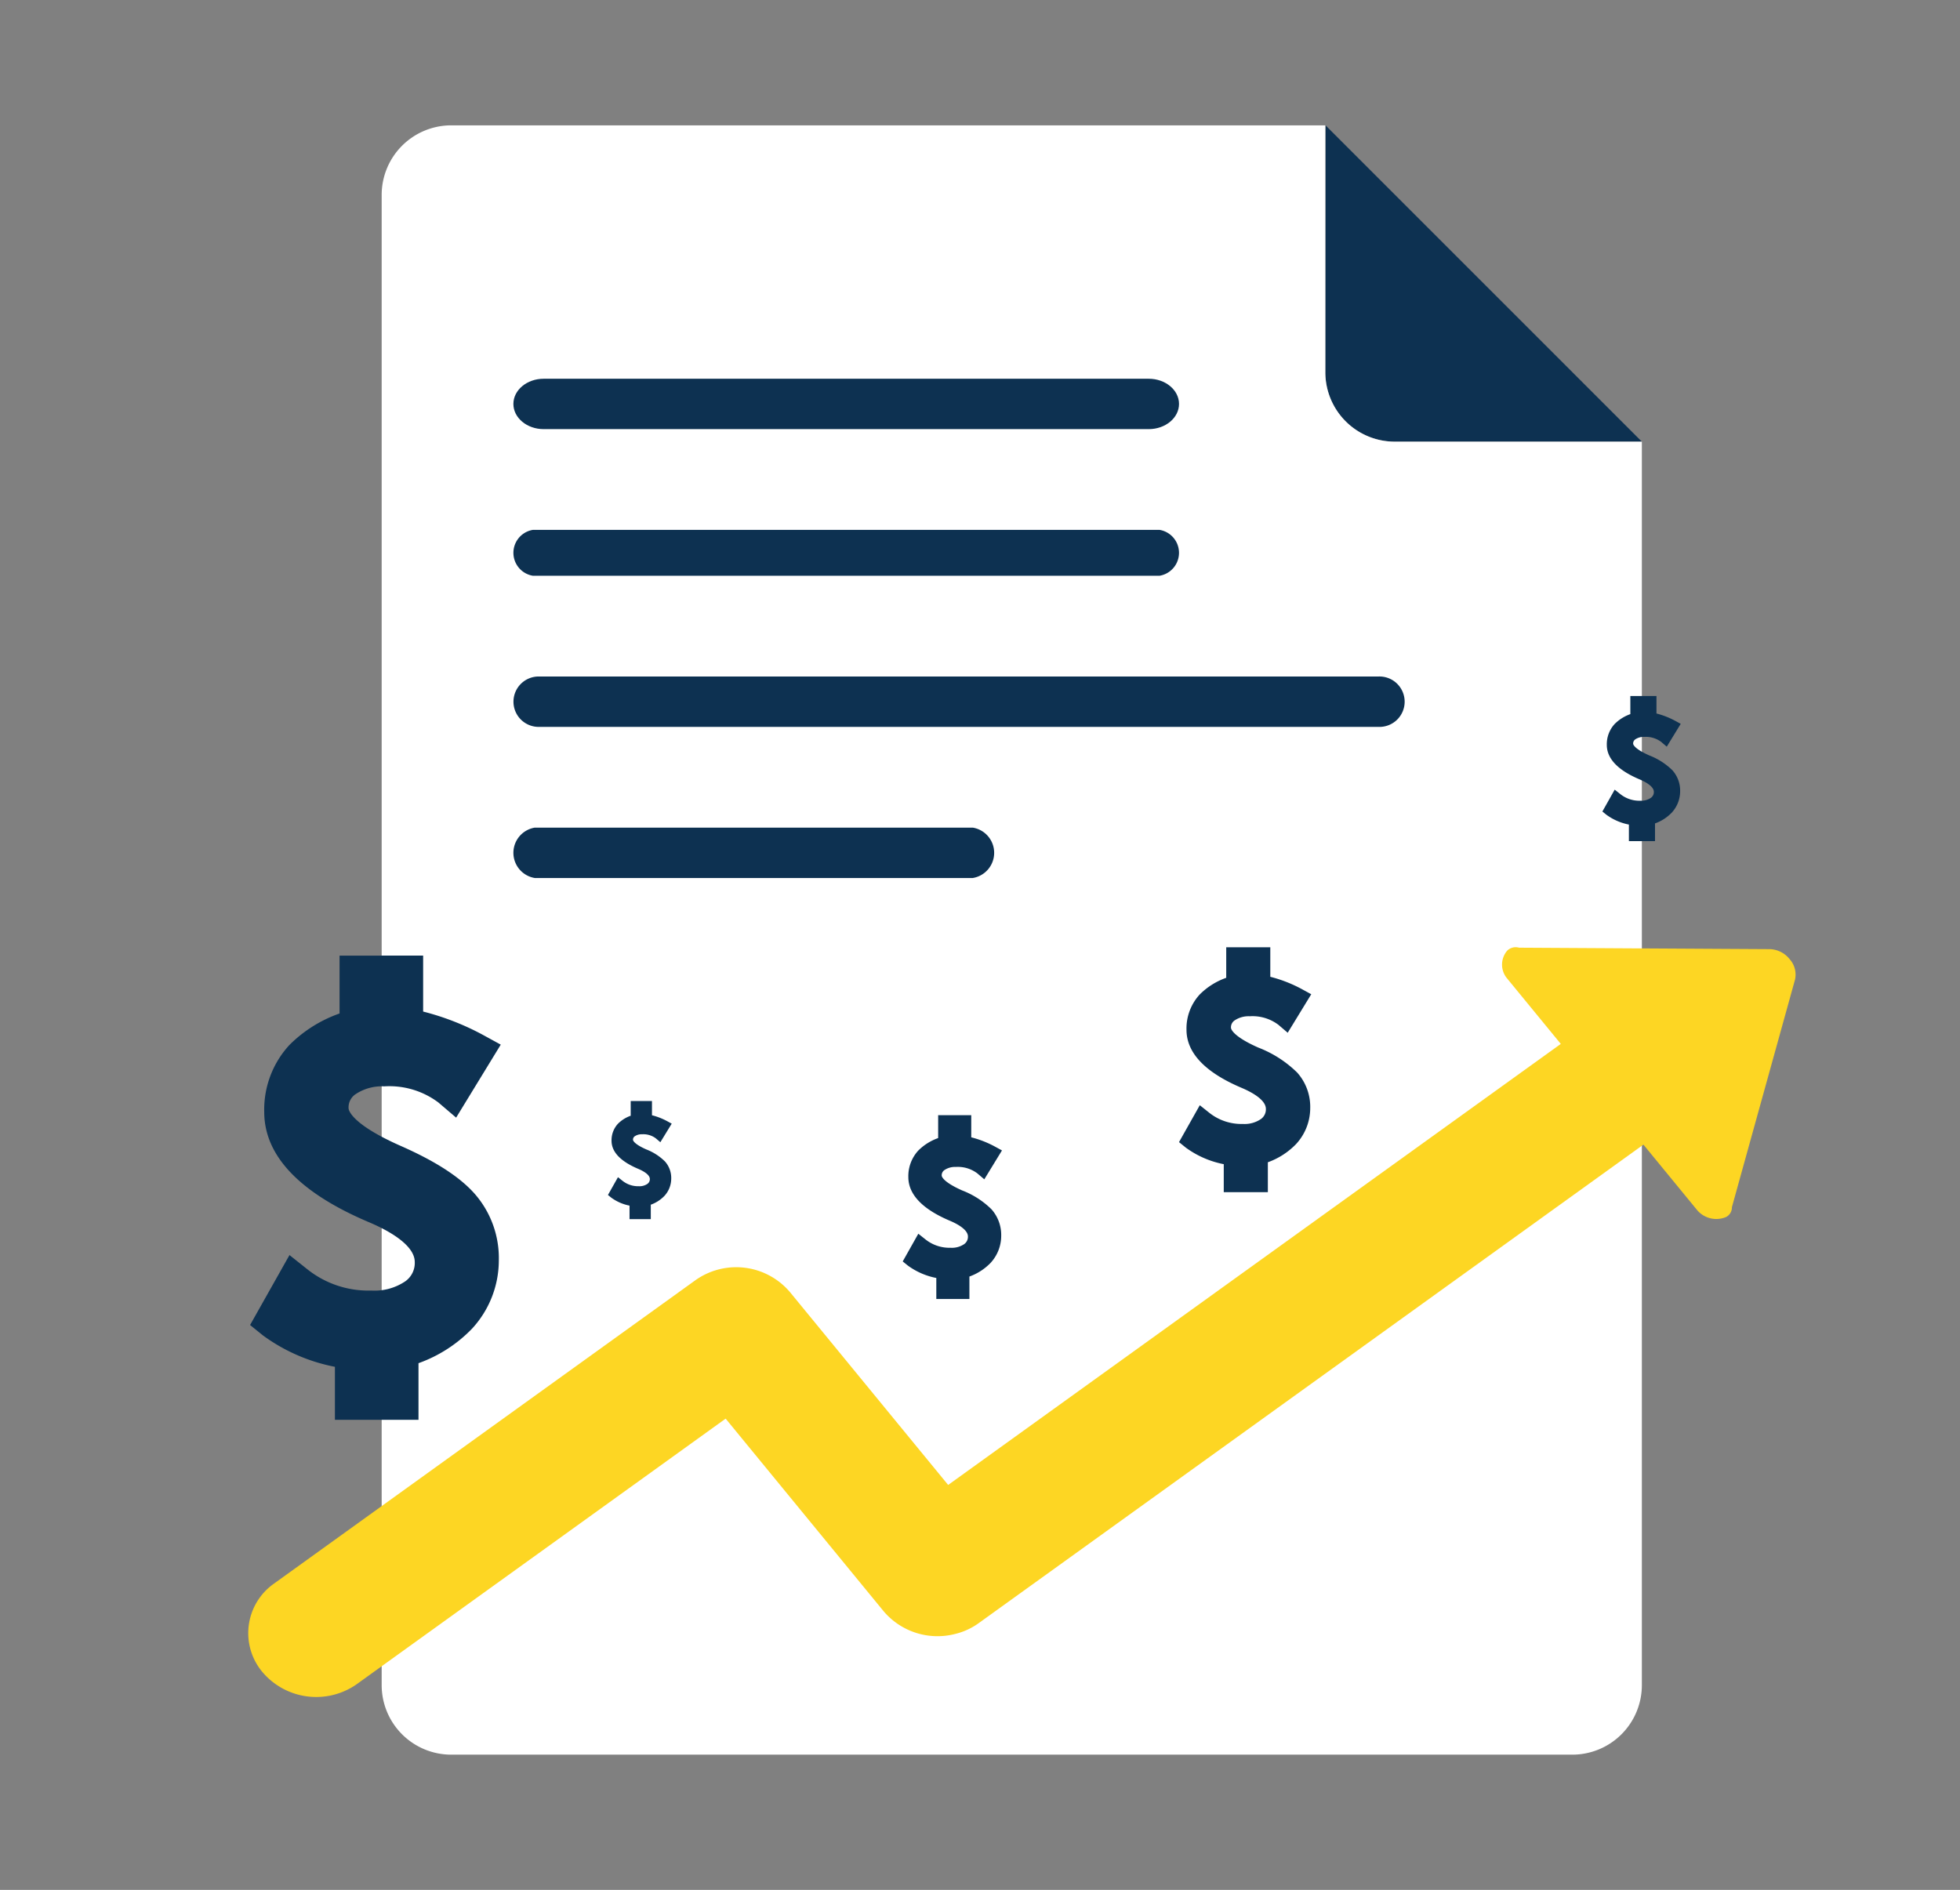
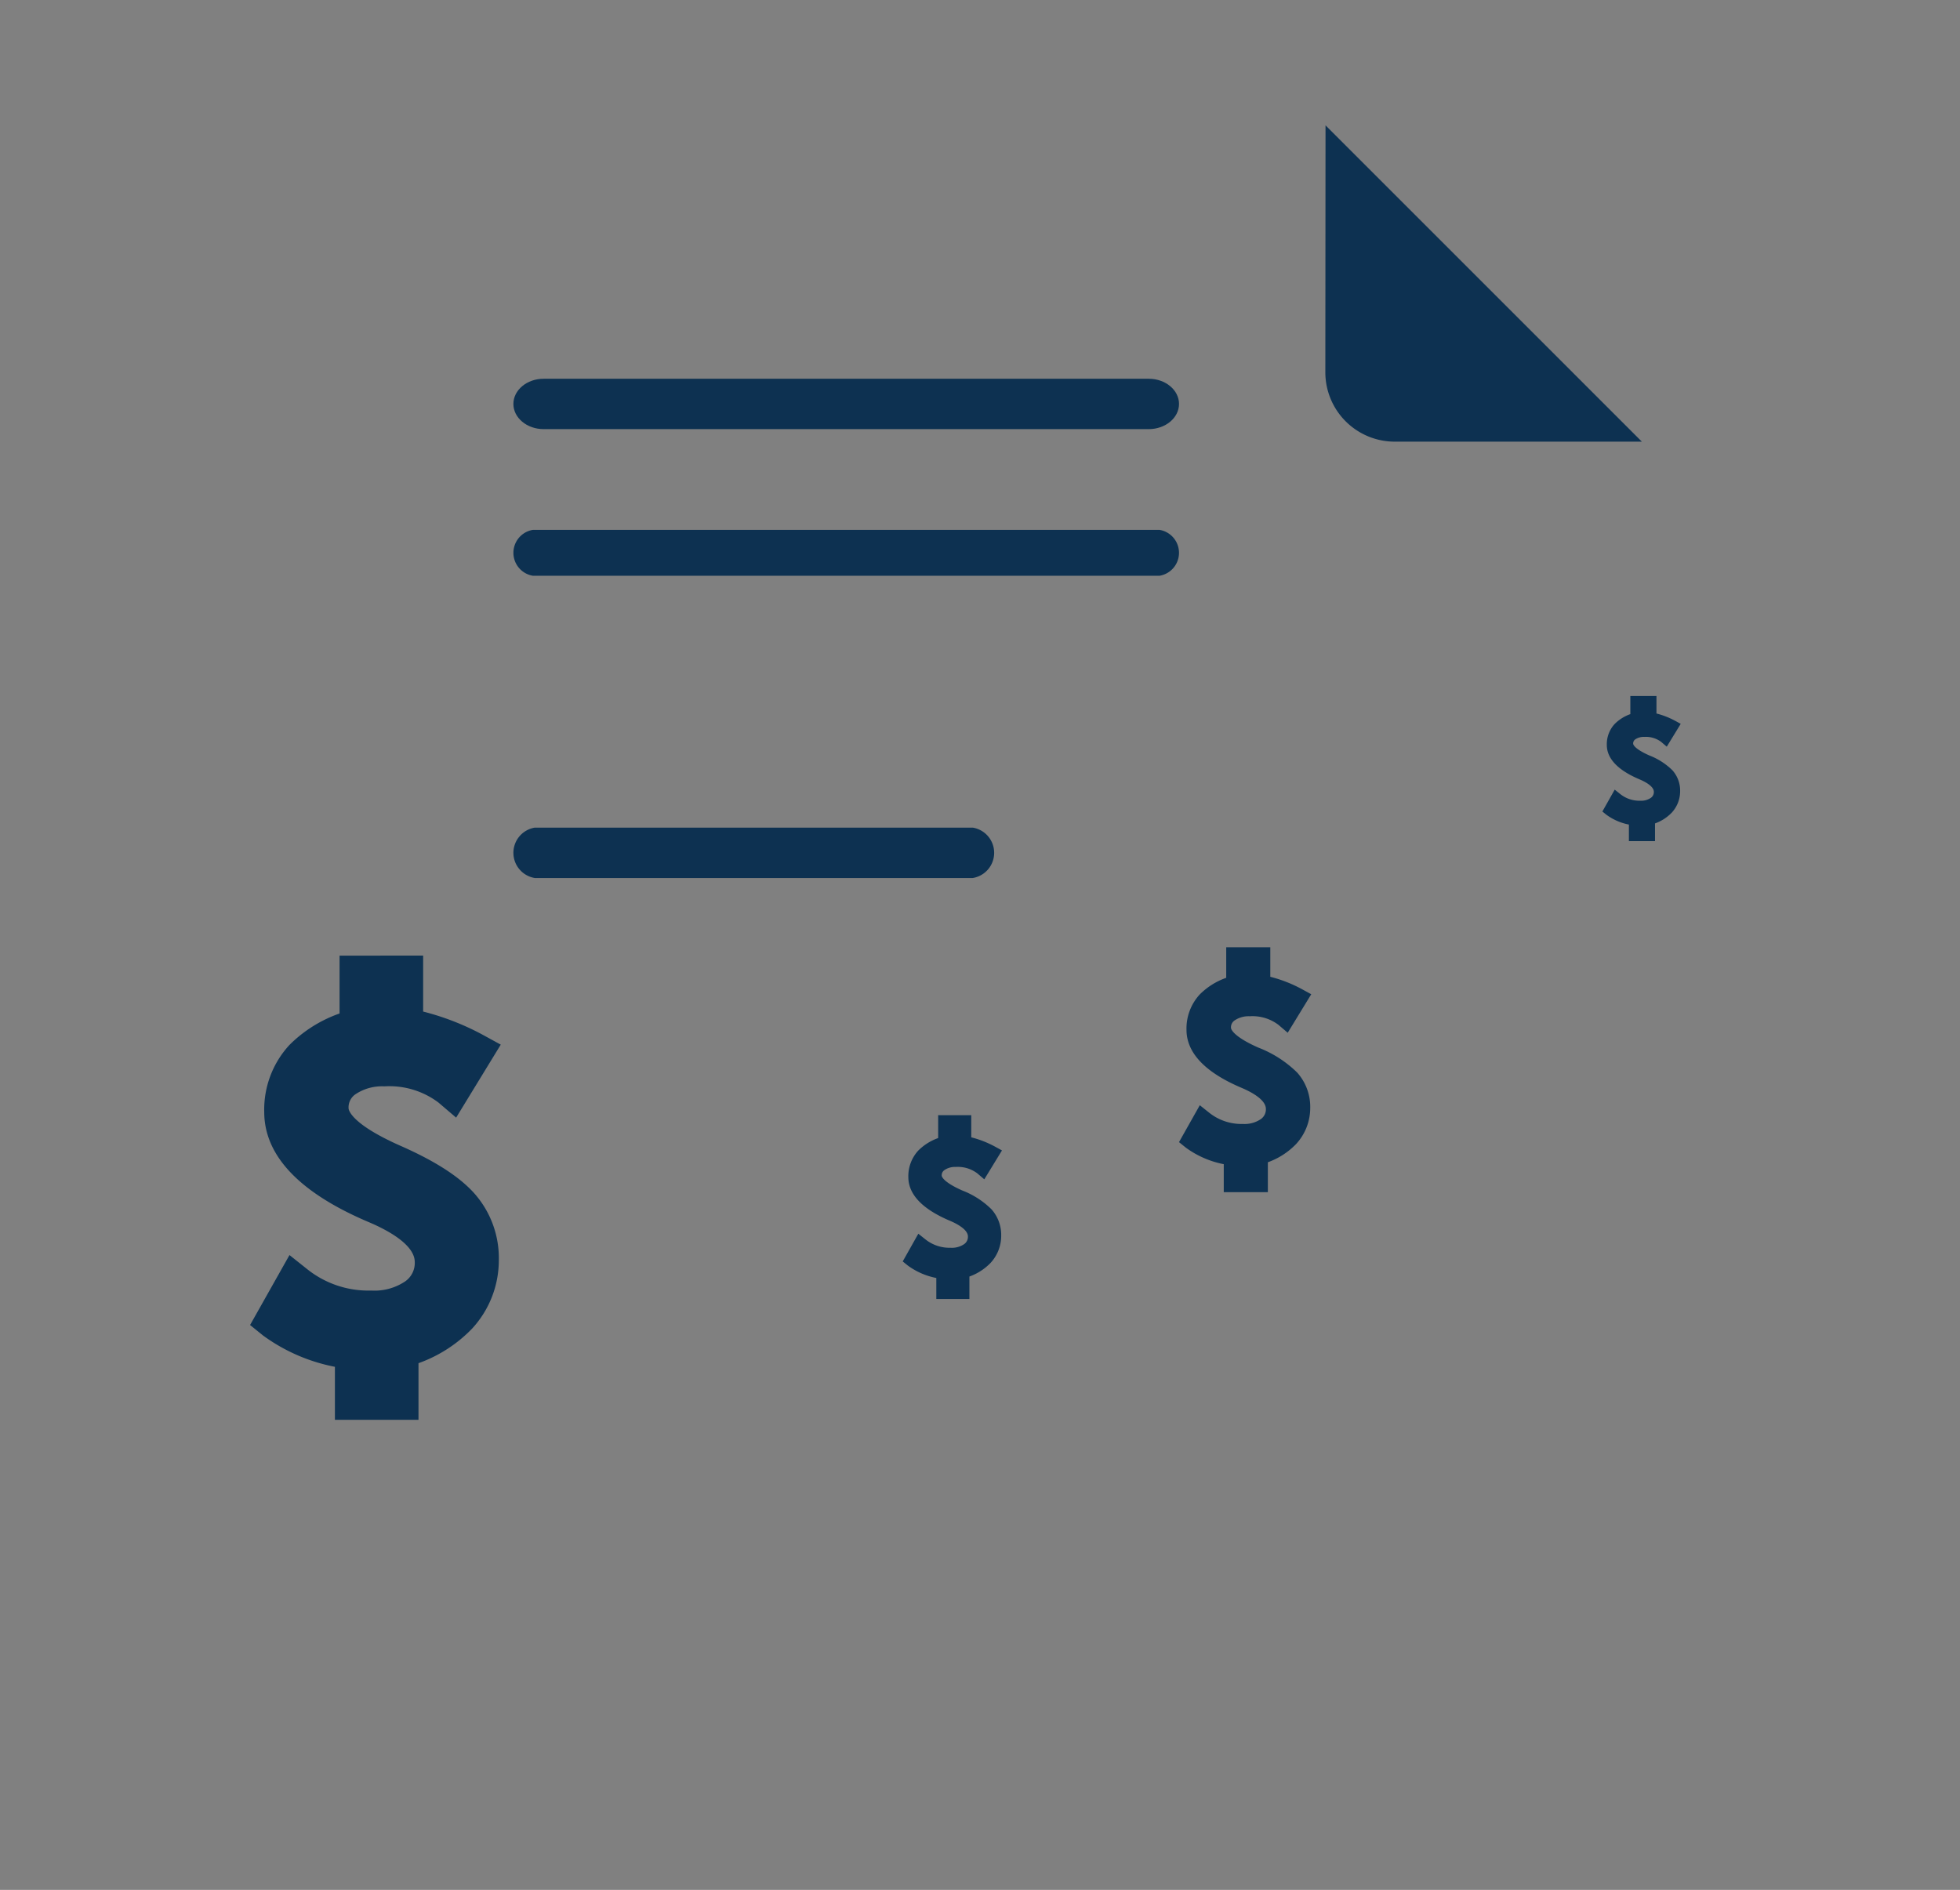
<svg xmlns="http://www.w3.org/2000/svg" viewBox="0 0 234.441 226.084">
  <rect x="0" y="0" width="234.441" height="226.084" fill="#808080" stroke="none" />
  <defs>
    <style>
      .a {
        fill: #0d3151;
      }

      .b {
        fill: #fff;
      }

      .c {
        fill: #fdd623;
      }
    </style>
  </defs>
  <g>
    <g>
      <path class="a" d="M158.527,44.556a8.301,8.301,0,0,0,8.301,8.277h29.56L158.55,14.995Z" />
-       <path class="b" d="M158.527,44.556V14.995H53.954A8.324,8.324,0,0,0,45.653,23.272V201.604a8.324,8.324,0,0,0,8.301,8.301H188.087a8.324,8.324,0,0,0,8.301-8.301V52.833H166.827A8.301,8.301,0,0,1,158.527,44.556Z" />
    </g>
    <g>
-       <path class="c" d="M32.769,189.444,83.236,153.109a8.431,8.431,0,0,1,11.262,1.471l18.913,23.06,73.279-52.761-6.388-7.789-.01-.014a2.565,2.565,0,0,1,.009-3.375,1.461,1.461,0,0,1,1.396-.332l30.037.175a3.15,3.15,0,0,1,2.336,1.204,2.761,2.761,0,0,1,.641,2.426l-7.553,27.238a1.287,1.287,0,0,1-.702,1.177,3.004,3.004,0,0,1-3.483-.859l-.011-.014-6.388-7.789-79.527,57.257a8.025,8.025,0,0,1-2.755,1.27h-.002l-.089.023a8.448,8.448,0,0,1-8.516-2.739l-18.888-23.03L42.649,201.49A8.431,8.431,0,0,1,31.387,200.019a7.241,7.241,0,0,1,1.382-10.575" />
      <path class="a" d="M40.616,114.317v6.923a15.951,15.951,0,0,0-6.007,3.778,11.393,11.393,0,0,0-3.003,8c0,5.226,4.206,9.653,12.455,13.161,2.067.868,5.55,2.646,5.55,4.8a2.685,2.685,0,0,1-1.139,2.304,6.582,6.582,0,0,1-4.072,1.101,11.707,11.707,0,0,1-7.585-2.503l-2.189-1.742-4.713,8.367,1.556,1.259a21.481,21.481,0,0,0,8.591,3.742v6.344h9.997V163.074a16.688,16.688,0,0,0,6.404-4.129,12.05,12.05,0,0,0,3.204-8.138,11.673,11.673,0,0,0-2.949-8.069c-1.797-1.998-4.688-3.855-8.835-5.679-6.112-2.709-6.187-4.402-6.187-4.474a1.891,1.891,0,0,1,.887-1.724,5.693,5.693,0,0,1,3.377-.903,9.765,9.765,0,0,1,6.486,1.935l2.115,1.806,5.338-8.732-2.197-1.202a31.224,31.224,0,0,0-7.087-2.755v-6.694Z" />
      <path class="a" d="M112.216,133.403v2.741a6.328,6.328,0,0,0-2.379,1.495,4.519,4.519,0,0,0-1.188,3.169c0,2.068,1.665,3.822,4.931,5.211.818.342,2.197,1.046,2.197,1.901a1.063,1.063,0,0,1-.452.912,2.61,2.61,0,0,1-1.611.435,4.627,4.627,0,0,1-3.003-.99l-.868-.69-1.866,3.314.617.498a8.48,8.48,0,0,0,3.401,1.481v2.512h3.958v-2.683a6.624,6.624,0,0,0,2.535-1.635,4.774,4.774,0,0,0,1.268-3.223,4.615,4.615,0,0,0-1.167-3.193,10.188,10.188,0,0,0-3.497-2.248c-2.421-1.073-2.451-1.743-2.451-1.771a.748.748,0,0,1,.351-.683,2.255,2.255,0,0,1,1.338-.358,3.868,3.868,0,0,1,2.568.767l.837.714,2.114-3.457-.87-.475a12.291,12.291,0,0,0-2.805-1.092v-2.65Z" />
-       <path class="a" d="M75.44,131.711v1.761a4.072,4.072,0,0,0-1.528.961,2.903,2.903,0,0,0-.763,2.035c0,1.331,1.069,2.456,3.169,3.349.526.22,1.411.673,1.411,1.221a.682.682,0,0,1-.29.585,1.665,1.665,0,0,1-1.036.281,2.976,2.976,0,0,1-1.928-.638l-.557-.442-1.2,2.128.397.32a5.453,5.453,0,0,0,2.185.952v1.614h2.543v-1.724a4.24,4.24,0,0,0,1.628-1.05,3.066,3.066,0,0,0,.816-2.07,2.971,2.971,0,0,0-.749-2.053,6.542,6.542,0,0,0-2.248-1.445c-1.555-.69-1.574-1.12-1.574-1.139a.481.481,0,0,1,.225-.438,1.459,1.459,0,0,1,.859-.229,2.481,2.481,0,0,1,1.649.491l.538.461,1.359-2.222-.559-.306a7.896,7.896,0,0,0-1.803-.7V131.711Z" />
      <path class="a" d="M146.672,113.321v3.651a8.416,8.416,0,0,0-3.169,1.993,6.006,6.006,0,0,0-1.583,4.219c0,2.758,2.217,5.094,6.568,6.942,1.09.459,2.928,1.396,2.928,2.533a1.413,1.413,0,0,1-.601,1.214,3.462,3.462,0,0,1-2.147.582,6.174,6.174,0,0,1-4.002-1.321l-1.155-.919-2.486,4.414.821.664a11.346,11.346,0,0,0,4.531,1.974v3.345h5.274v-3.574a8.815,8.815,0,0,0,3.377-2.178,6.349,6.349,0,0,0,1.691-4.292,6.157,6.157,0,0,0-1.556-4.257,13.593,13.593,0,0,0-4.659-2.994c-3.225-1.429-3.263-2.322-3.263-2.36a.992.992,0,0,1,.466-.908,3,3,0,0,1,1.782-.477A5.144,5.144,0,0,1,152.91,122.591l1.116.954,2.816-4.606-1.16-.634A16.455,16.455,0,0,0,151.944,116.851v-3.53Z" />
      <path class="a" d="M195.01,83.264v2.164a5.006,5.006,0,0,0-1.878,1.182,3.563,3.563,0,0,0-.937,2.5c0,1.634,1.314,3.017,3.891,4.113.648.271,1.736.827,1.736,1.502a.837.837,0,0,1-.357.719,2.052,2.052,0,0,1-1.271.344,3.65,3.65,0,0,1-2.371-.782l-.685-.544-1.473,2.616.487.393a6.717,6.717,0,0,0,2.685,1.169v1.982h3.123V98.503a5.188,5.188,0,0,0,2.003-1.29,3.774,3.774,0,0,0,1.002-2.545,3.649,3.649,0,0,0-.923-2.522,8.076,8.076,0,0,0-2.761-1.774c-1.911-.846-1.935-1.375-1.935-1.398a.592.592,0,0,1,.277-.54,1.789,1.789,0,0,1,1.057-.281,3.055,3.055,0,0,1,2.027.605l.66.564,1.669-2.73-.687-.375a9.737,9.737,0,0,0-2.215-.862V83.264Z" />
    </g>
    <path class="a" d="M65.026,51.335h72.38c1.998,0,3.62-1.35,3.62-3.012,0-1.664-1.622-3.014-3.62-3.014H65.026c-1.996,0-3.618,1.35-3.618,3.014,0,1.662,1.622,3.012,3.618,3.012" />
    <path class="a" d="M138.686,63.385H63.749a2.782,2.782,0,0,0,0,5.493h74.935a2.782,2.782,0,0,0,.001-5.493" />
-     <path class="a" d="M164.865,80.929H64.542a3.015,3.015,0,1,0,0,6.026H164.863a3.016,3.016,0,1,0,.002-6.026" />
    <path class="a" d="M63.964,99.007a3.054,3.054,0,0,0,0,6.026h52.395a3.054,3.054,0,0,0,0-6.026Z" />
  </g>
</svg>